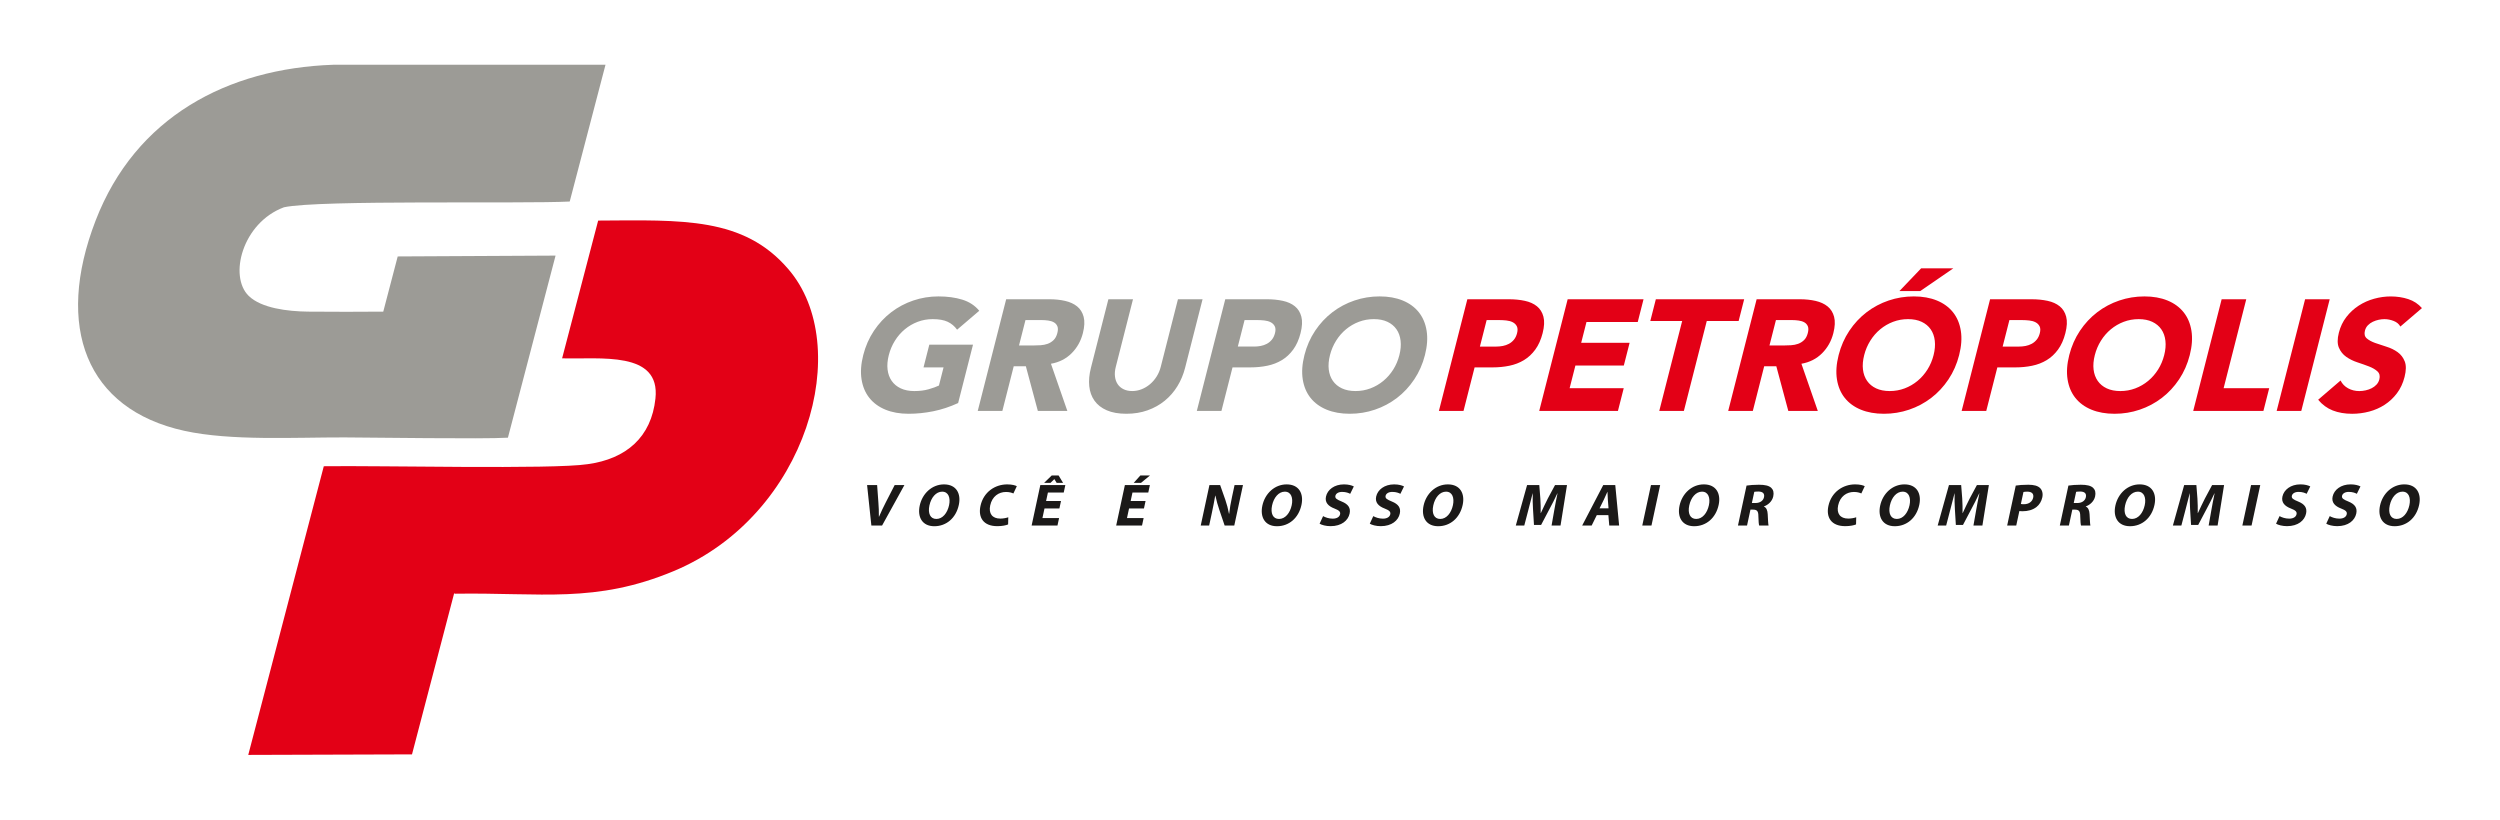
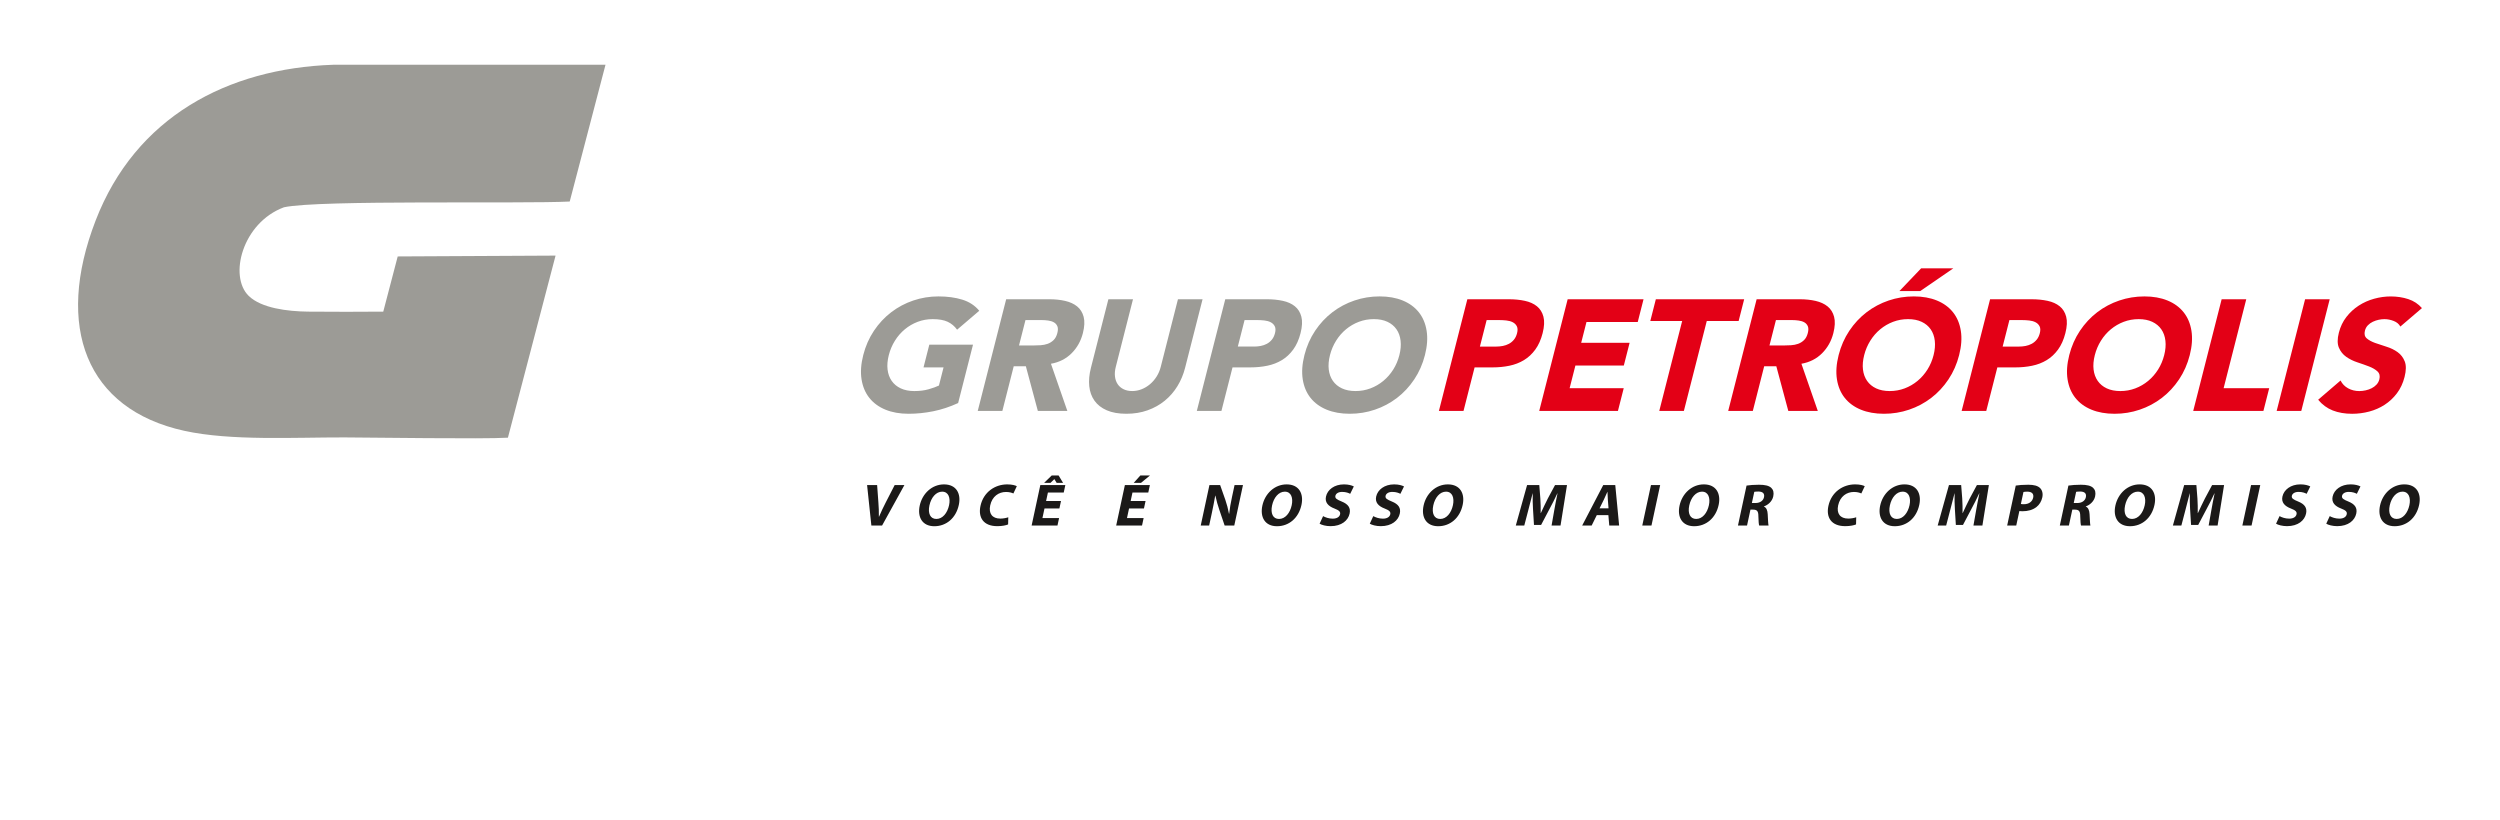
<svg xmlns="http://www.w3.org/2000/svg" xmlns:ns1="http://sodipodi.sourceforge.net/DTD/sodipodi-0.dtd" width="864.567pt" height="283.465pt" id="svg14" viewBox="0 0 864.567 283.465" ns1:docname="grupo-petropolis-seeklogo.com.cdr">
  <defs id="defs18" />
  <path d="m 209.398,22.397 h -94.183 c -36.542,1.27 -68.341,18.069 -82.156,53.893 -14.172,36.749 -3.31,65.247 30.701,72.704 16.109,3.532 38.171,2.236 55.337,2.274 10.202,0.023 47.736,0.63 56.553,0.097 l 16.478,-62.97 -54.592,0.291 -4.996,19.09 -0.01,-0.003 c -6.107,0.076 -19.265,0.079 -25.991,-0.002 -7.144,-0.085 -16.138,-1.192 -20.512,-5.42 -7.004,-6.771 -2.232,-25.321 12.169,-30.666 12.109,-2.65 82.639,-1.137 98.826,-1.99 z" style="fill:#9c9b96;fill-rule:evenodd" id="path2" />
-   <path d="m 194.394,123.919 c 13.104,0.383 34.081,-2.712 32.275,13.906 -1.403,13.338 -10.079,20.878 -23.458,22.699 -12.171,1.863 -72.159,0.428 -91.235,0.713 l -26.124,99.83 56.626,-0.185 14.568,-55.67 0.407,0.107 c 29.733,-0.458 48.453,3.474 75.522,-7.815 46.415,-19.358 62.583,-78.105 39.545,-104.549 C 257.089,75.06 236.126,76.091 206.86,76.283 Z" style="fill:#e30016;fill-rule:evenodd" id="path4" />
  <path d="m 331.35,139.383 c -2.842,1.309 -5.702,2.255 -8.577,2.837 -2.876,0.582 -5.732,0.873 -8.568,0.873 -3.019,0 -5.68,-0.473 -7.985,-1.418 -2.305,-0.945 -4.16,-2.3 -5.566,-4.064 -1.406,-1.764 -2.307,-3.901 -2.705,-6.41 -0.398,-2.509 -0.203,-5.31 0.584,-8.4 0.787,-3.091 2.018,-5.891 3.693,-8.401 1.675,-2.509 3.665,-4.646 5.969,-6.41 2.304,-1.764 4.849,-3.118 7.635,-4.064 2.787,-0.946 5.689,-1.418 8.707,-1.418 3.091,0 5.842,0.373 8.252,1.118 2.41,0.746 4.366,2.028 5.867,3.846 l -7.667,6.546 c -0.858,-1.2 -1.936,-2.109 -3.233,-2.728 -1.297,-0.618 -3.037,-0.927 -5.219,-0.927 -1.818,0 -3.542,0.309 -5.173,0.927 -1.63,0.618 -3.114,1.482 -4.451,2.591 -1.337,1.109 -2.482,2.427 -3.434,3.955 -0.952,1.527 -1.655,3.182 -2.109,4.964 -0.463,1.818 -0.605,3.482 -0.425,4.991 0.179,1.509 0.655,2.818 1.427,3.927 0.772,1.109 1.816,1.973 3.132,2.591 1.316,0.618 2.882,0.927 4.701,0.927 1.855,0 3.508,-0.209 4.96,-0.627 1.452,-0.418 2.634,-0.846 3.545,-1.282 l 1.597,-6.273 h -6.928 l 2,-7.855 h 15.11 z m 16.612,-35.894 h 14.947 c 1.964,0 3.779,0.191 5.446,0.573 1.667,0.382 3.05,1.018 4.151,1.909 1.101,0.891 1.85,2.091 2.248,3.6 0.397,1.509 0.309,3.391 -0.265,5.646 -0.695,2.728 -1.994,5.046 -3.898,6.955 -1.904,1.909 -4.285,3.118 -7.142,3.627 l 5.667,16.31 h -10.201 l -4.143,-15.438 h -4.2 l -3.93,15.438 h -8.51 z m 4.441,15.983 h 5.018 c 0.764,0 1.58,-0.027 2.448,-0.082 0.869,-0.054 1.683,-0.218 2.443,-0.491 0.76,-0.273 1.442,-0.7 2.045,-1.282 0.603,-0.582 1.038,-1.4 1.307,-2.455 0.25,-0.982 0.249,-1.764 -0.003,-2.346 -0.252,-0.582 -0.648,-1.027 -1.187,-1.336 -0.539,-0.309 -1.196,-0.518 -1.968,-0.628 -0.772,-0.109 -1.54,-0.164 -2.304,-0.164 h -5.564 z m 57.432,7.746 c -0.583,2.291 -1.466,4.401 -2.648,6.328 -1.182,1.927 -2.635,3.6 -4.36,5.018 -1.725,1.419 -3.707,2.528 -5.947,3.328 -2.24,0.8 -4.688,1.2 -7.343,1.2 -2.691,0 -4.953,-0.4 -6.786,-1.2 -1.833,-0.8 -3.251,-1.909 -4.253,-3.328 -1.003,-1.418 -1.604,-3.091 -1.804,-5.018 -0.2,-1.927 -0.009,-4.037 0.575,-6.328 l 6.041,-23.729 h 8.51 l -5.958,23.402 c -0.306,1.2 -0.397,2.309 -0.274,3.327 0.123,1.018 0.434,1.9 0.936,2.646 0.501,0.746 1.18,1.327 2.038,1.746 0.857,0.418 1.85,0.627 2.977,0.627 1.127,0 2.217,-0.209 3.269,-0.627 1.052,-0.418 2.018,-1 2.899,-1.746 0.88,-0.746 1.642,-1.628 2.283,-2.646 0.641,-1.018 1.114,-2.127 1.42,-3.327 l 5.958,-23.402 h 8.51 z m 13.896,-23.729 h 14.346 c 2,0 3.845,0.182 5.534,0.546 1.69,0.364 3.084,0.991 4.185,1.882 1.101,0.891 1.85,2.091 2.248,3.6 0.397,1.509 0.305,3.409 -0.279,5.7 -0.574,2.255 -1.419,4.146 -2.535,5.673 -1.116,1.528 -2.426,2.746 -3.931,3.655 -1.504,0.909 -3.178,1.554 -5.021,1.936 -1.843,0.382 -3.782,0.573 -5.819,0.573 h -6.219 l -3.833,15.056 h -8.51 z m 4.343,16.365 h 5.673 c 0.764,0 1.519,-0.073 2.265,-0.218 0.746,-0.145 1.445,-0.391 2.096,-0.736 0.651,-0.346 1.227,-0.818 1.725,-1.418 0.498,-0.6 0.863,-1.355 1.095,-2.264 0.25,-0.982 0.224,-1.773 -0.078,-2.373 -0.302,-0.6 -0.766,-1.064 -1.391,-1.391 -0.626,-0.327 -1.364,-0.536 -2.213,-0.627 -0.85,-0.091 -1.674,-0.136 -2.475,-0.136 h -4.364 z m 23.034,2.946 c 0.787,-3.091 2.018,-5.891 3.693,-8.401 1.675,-2.509 3.665,-4.646 5.969,-6.41 2.304,-1.764 4.849,-3.118 7.635,-4.064 2.787,-0.946 5.689,-1.418 8.707,-1.418 3.018,0 5.68,0.473 7.985,1.418 2.305,0.945 4.16,2.3 5.566,4.064 1.405,1.764 2.307,3.901 2.705,6.41 0.397,2.509 0.203,5.31 -0.584,8.401 -0.787,3.091 -2.018,5.891 -3.693,8.4 -1.675,2.509 -3.665,4.646 -5.968,6.41 -2.304,1.764 -4.849,3.118 -7.635,4.064 -2.786,0.946 -5.689,1.418 -8.707,1.418 -3.019,0 -5.68,-0.473 -7.985,-1.418 -2.305,-0.945 -4.16,-2.3 -5.566,-4.064 -1.406,-1.764 -2.307,-3.901 -2.705,-6.41 -0.397,-2.509 -0.203,-5.31 0.584,-8.4 z m 8.837,0 c -0.463,1.818 -0.605,3.482 -0.425,4.991 0.179,1.509 0.655,2.818 1.427,3.927 0.772,1.109 1.816,1.973 3.132,2.591 1.316,0.618 2.882,0.927 4.701,0.927 1.818,0 3.543,-0.309 5.173,-0.927 1.63,-0.618 3.114,-1.482 4.451,-2.591 1.337,-1.109 2.479,-2.418 3.427,-3.927 0.948,-1.509 1.653,-3.173 2.116,-4.991 0.454,-1.782 0.593,-3.437 0.418,-4.964 -0.175,-1.528 -0.648,-2.846 -1.421,-3.955 -0.772,-1.109 -1.816,-1.973 -3.132,-2.591 -1.315,-0.618 -2.882,-0.927 -4.7,-0.927 -1.818,0 -3.542,0.309 -5.173,0.927 -1.63,0.618 -3.114,1.482 -4.451,2.591 -1.337,1.109 -2.482,2.427 -3.434,3.955 -0.952,1.527 -1.655,3.182 -2.109,4.964 z" style="fill:#9c9b96;fill-rule:evenodd" id="path6" />
  <path d="m 507.447,103.49 h 14.346 c 2,0 3.845,0.182 5.534,0.546 1.689,0.364 3.084,0.991 4.185,1.882 1.101,0.891 1.85,2.091 2.247,3.6 0.398,1.509 0.305,3.409 -0.278,5.7 -0.574,2.255 -1.419,4.146 -2.535,5.673 -1.116,1.528 -2.426,2.746 -3.931,3.655 -1.504,0.909 -3.178,1.554 -5.02,1.936 -1.843,0.382 -3.782,0.573 -5.819,0.573 h -6.219 l -3.833,15.056 h -8.51 z m 4.343,16.365 h 5.673 c 0.764,0 1.518,-0.073 2.265,-0.218 0.746,-0.145 1.445,-0.391 2.096,-0.736 0.651,-0.346 1.226,-0.818 1.725,-1.418 0.498,-0.6 0.863,-1.355 1.094,-2.264 0.25,-0.982 0.224,-1.773 -0.078,-2.373 -0.302,-0.6 -0.766,-1.064 -1.391,-1.391 -0.626,-0.327 -1.364,-0.536 -2.213,-0.627 -0.85,-0.091 -1.674,-0.136 -2.475,-0.136 h -4.364 z m 30.35,-16.365 h 26.238 l -2,7.855 h -17.728 l -1.833,7.2 h 16.747 l -2,7.855 H 544.818 l -2,7.855 h 18.71 l -2,7.855 h -27.22 z m 39.596,7.528 h -11.019 l 1.917,-7.528 h 30.548 l -1.917,7.528 h -11.019 l -7.916,31.093 h -8.51 z m 25.755,-7.528 h 14.947 c 1.964,0 3.779,0.191 5.446,0.573 1.667,0.382 3.05,1.018 4.151,1.909 1.101,0.891 1.85,2.091 2.248,3.6 0.397,1.509 0.309,3.391 -0.265,5.646 -0.695,2.728 -1.994,5.046 -3.898,6.955 -1.904,1.909 -4.285,3.118 -7.142,3.627 l 5.667,16.31 h -10.201 l -4.143,-15.438 h -4.2 l -3.93,15.438 h -8.51 z m 4.441,15.983 h 5.018 c 0.764,0 1.58,-0.027 2.449,-0.082 0.869,-0.054 1.683,-0.218 2.443,-0.491 0.76,-0.273 1.442,-0.7 2.045,-1.282 0.603,-0.582 1.038,-1.4 1.307,-2.455 0.25,-0.982 0.249,-1.764 -0.003,-2.346 -0.252,-0.582 -0.648,-1.027 -1.187,-1.336 -0.54,-0.309 -1.196,-0.518 -1.968,-0.628 -0.772,-0.109 -1.54,-0.164 -2.304,-0.164 h -5.564 z m 23.918,3.328 c 0.787,-3.091 2.018,-5.891 3.693,-8.401 1.675,-2.509 3.665,-4.646 5.968,-6.41 2.304,-1.764 4.849,-3.118 7.635,-4.064 2.787,-0.946 5.689,-1.418 8.707,-1.418 3.018,0 5.68,0.473 7.985,1.418 2.305,0.945 4.16,2.3 5.566,4.064 1.406,1.764 2.307,3.901 2.705,6.41 0.398,2.509 0.203,5.31 -0.584,8.401 -0.787,3.091 -2.018,5.891 -3.693,8.4 -1.675,2.509 -3.665,4.646 -5.968,6.41 -2.304,1.764 -4.849,3.118 -7.635,4.064 -2.787,0.946 -5.689,1.418 -8.707,1.418 -3.019,0 -5.68,-0.473 -7.985,-1.418 -2.305,-0.945 -4.16,-2.3 -5.566,-4.064 -1.406,-1.764 -2.307,-3.901 -2.705,-6.41 -0.397,-2.509 -0.203,-5.31 0.584,-8.4 z m 8.837,0 c -0.463,1.818 -0.605,3.482 -0.425,4.991 0.179,1.509 0.655,2.818 1.427,3.927 0.772,1.109 1.816,1.973 3.132,2.591 1.315,0.618 2.882,0.927 4.701,0.927 1.818,0 3.542,-0.309 5.173,-0.927 1.63,-0.618 3.114,-1.482 4.451,-2.591 1.337,-1.109 2.479,-2.418 3.427,-3.927 0.948,-1.509 1.653,-3.173 2.116,-4.991 0.454,-1.782 0.593,-3.437 0.418,-4.964 -0.175,-1.528 -0.648,-2.846 -1.42,-3.955 -0.772,-1.109 -1.816,-1.973 -3.132,-2.591 -1.315,-0.618 -2.882,-0.927 -4.7,-0.927 -1.819,0 -3.542,0.309 -5.173,0.927 -1.63,0.618 -3.114,1.482 -4.451,2.591 -1.337,1.109 -2.482,2.427 -3.434,3.955 -0.953,1.527 -1.656,3.182 -2.109,4.964 z m 19.694,-30.002 h 11.128 l -11.437,7.855 h -7.2 z m 23.844,10.692 h 14.347 c 2,0 3.845,0.182 5.534,0.546 1.69,0.364 3.084,0.991 4.185,1.882 1.101,0.891 1.85,2.091 2.247,3.6 0.398,1.509 0.305,3.409 -0.278,5.7 -0.574,2.255 -1.419,4.146 -2.535,5.673 -1.116,1.528 -2.426,2.746 -3.931,3.655 -1.504,0.909 -3.178,1.554 -5.02,1.936 -1.843,0.382 -3.782,0.573 -5.819,0.573 h -6.219 l -3.833,15.056 h -8.51 z m 4.344,16.365 h 5.673 c 0.764,0 1.518,-0.073 2.265,-0.218 0.746,-0.145 1.445,-0.391 2.096,-0.736 0.651,-0.346 1.227,-0.818 1.725,-1.418 0.498,-0.6 0.863,-1.355 1.095,-2.264 0.25,-0.982 0.224,-1.773 -0.078,-2.373 -0.302,-0.6 -0.766,-1.064 -1.391,-1.391 -0.626,-0.327 -1.364,-0.536 -2.213,-0.627 -0.85,-0.091 -1.675,-0.136 -2.475,-0.136 h -4.364 z m 23.034,2.946 c 0.787,-3.091 2.018,-5.891 3.693,-8.401 1.675,-2.509 3.665,-4.646 5.968,-6.41 2.304,-1.764 4.849,-3.118 7.635,-4.064 2.786,-0.946 5.689,-1.418 8.707,-1.418 3.018,0 5.68,0.473 7.985,1.418 2.305,0.945 4.16,2.3 5.566,4.064 1.406,1.764 2.307,3.901 2.705,6.41 0.397,2.509 0.203,5.31 -0.584,8.401 -0.787,3.091 -2.018,5.891 -3.693,8.4 -1.675,2.509 -3.665,4.646 -5.968,6.41 -2.304,1.764 -4.849,3.118 -7.635,4.064 -2.787,0.946 -5.689,1.418 -8.707,1.418 -3.019,0 -5.68,-0.473 -7.985,-1.418 -2.305,-0.945 -4.16,-2.3 -5.566,-4.064 -1.406,-1.764 -2.307,-3.901 -2.705,-6.41 -0.397,-2.509 -0.203,-5.31 0.584,-8.4 z m 8.837,0 c -0.463,1.818 -0.605,3.482 -0.425,4.991 0.179,1.509 0.655,2.818 1.428,3.927 0.772,1.109 1.816,1.973 3.132,2.591 1.315,0.618 2.882,0.927 4.701,0.927 1.818,0 3.542,-0.309 5.173,-0.927 1.63,-0.618 3.114,-1.482 4.451,-2.591 1.337,-1.109 2.479,-2.418 3.427,-3.927 0.948,-1.509 1.653,-3.173 2.116,-4.991 0.454,-1.782 0.593,-3.437 0.418,-4.964 -0.175,-1.528 -0.648,-2.846 -1.42,-3.955 -0.772,-1.109 -1.816,-1.973 -3.132,-2.591 -1.315,-0.618 -2.882,-0.927 -4.7,-0.927 -1.818,0 -3.542,0.309 -5.173,0.927 -1.63,0.618 -3.114,1.482 -4.451,2.591 -1.337,1.109 -2.482,2.427 -3.434,3.955 -0.953,1.527 -1.656,3.182 -2.109,4.964 z m 43.864,-19.311 h 8.51 l -7.832,30.766 h 15.765 l -2,7.855 h -24.275 z m 28.857,0 h 8.51 l -9.832,38.621 h -8.51 z m 32.946,9.437 c -0.469,-0.873 -1.241,-1.518 -2.316,-1.936 -1.076,-0.418 -2.141,-0.627 -3.195,-0.627 -0.618,0 -1.273,0.073 -1.965,0.218 -0.691,0.145 -1.368,0.373 -2.028,0.682 -0.66,0.309 -1.237,0.718 -1.731,1.227 -0.493,0.509 -0.832,1.127 -1.017,1.855 -0.296,1.164 -0.087,2.054 0.628,2.673 0.716,0.618 1.681,1.145 2.898,1.582 1.216,0.436 2.533,0.873 3.949,1.309 1.416,0.436 2.686,1.055 3.81,1.855 1.123,0.8 1.95,1.873 2.481,3.219 0.53,1.346 0.508,3.146 -0.066,5.401 -0.546,2.146 -1.423,4.018 -2.631,5.619 -1.207,1.6 -2.627,2.927 -4.26,3.982 -1.632,1.054 -3.413,1.837 -5.343,2.346 -1.93,0.509 -3.895,0.764 -5.895,0.764 -2.509,0 -4.74,-0.382 -6.691,-1.145 -1.952,-0.764 -3.637,-2 -5.056,-3.709 l 7.749,-6.655 c 0.577,1.164 1.448,2.064 2.613,2.7 1.165,0.636 2.457,0.955 3.876,0.955 0.691,0 1.412,-0.082 2.163,-0.245 0.751,-0.164 1.45,-0.409 2.097,-0.736 0.647,-0.327 1.208,-0.746 1.683,-1.255 0.475,-0.509 0.801,-1.109 0.977,-1.8 0.296,-1.164 0.085,-2.082 -0.635,-2.755 -0.72,-0.673 -1.692,-1.246 -2.917,-1.718 -1.225,-0.473 -2.559,-0.945 -4.003,-1.418 -1.443,-0.473 -2.736,-1.109 -3.878,-1.909 -1.142,-0.8 -1.992,-1.855 -2.549,-3.164 -0.558,-1.309 -0.564,-3.037 -0.017,-5.182 0.527,-2.073 1.4,-3.891 2.616,-5.455 1.216,-1.564 2.641,-2.873 4.273,-3.927 1.632,-1.055 3.406,-1.846 5.323,-2.373 1.916,-0.527 3.82,-0.791 5.711,-0.791 2.182,0 4.213,0.309 6.092,0.927 1.879,0.618 3.452,1.655 4.718,3.109 z" style="fill:#e30016;fill-rule:evenodd" id="path8" />
  <path d="m 305.042,181.755 7.73,-14.012 h -3.368 l -3.075,5.987 c -0.822,1.601 -1.616,3.264 -2.331,4.948 h -0.062 c 0.043,-1.746 -0.05,-3.347 -0.171,-5.01 l -0.431,-5.925 h -3.472 l 1.48,14.012 z m 21.415,-14.24 c -4.137,0 -7.493,3.139 -8.396,7.338 -0.858,3.992 0.9,7.131 5.058,7.131 4.096,0 7.48,-2.786 8.467,-7.38 0.831,-3.867 -0.826,-7.089 -5.129,-7.089 z m -0.624,2.515 c 2.183,0 2.924,2.162 2.383,4.677 -0.585,2.723 -2.25,4.761 -4.391,4.761 -2.121,0 -2.994,-1.933 -2.404,-4.678 0.585,-2.723 2.271,-4.761 4.412,-4.761 z m 22.855,8.856 c -0.677,0.249 -1.782,0.458 -2.739,0.458 -2.827,0 -4.111,-1.767 -3.508,-4.574 0.67,-3.118 2.95,-4.636 5.466,-4.636 1.123,0 1.963,0.25 2.549,0.52 l 1.185,-2.515 c -0.499,-0.291 -1.675,-0.624 -3.317,-0.624 -4.241,0 -8.222,2.661 -9.25,7.442 -0.858,3.991 0.989,7.006 5.833,7.006 1.704,0 3.082,-0.312 3.726,-0.603 z m 18.235,-5.634 h -5.156 l 0.625,-2.91 h 5.468 l 0.558,-2.599 h -8.648 l -3.011,14.012 h 8.939 l 0.558,-2.599 h -5.758 l 0.715,-3.326 h 5.156 z m -3.22,-8.814 -2.628,2.557 h 2.204 l 1.316,-1.289 h 0.042 l 0.783,1.289 h 2.224 l -1.55,-2.557 z m 32.462,8.814 h -5.156 l 0.625,-2.91 h 5.468 l 0.558,-2.599 h -8.648 l -3.011,14.012 h 8.939 l 0.558,-2.599 h -5.759 l 0.715,-3.326 h 5.156 z m -1.806,-8.814 -2.296,2.557 h 2.516 l 3.106,-2.557 z m 23.795,17.317 0.907,-4.22 c 0.491,-2.287 0.874,-4.262 1.189,-6.112 l 0.067,-0.021 c 0.333,1.642 0.859,3.451 1.369,4.948 l 1.832,5.405 h 3.326 l 3.011,-14.012 h -2.911 l -0.88,4.095 c -0.451,2.1 -0.795,3.991 -0.985,5.842 h -0.062 c -0.284,-1.58 -0.74,-3.326 -1.255,-4.803 l -1.807,-5.135 h -3.701 l -3.011,14.012 z m 26.799,-14.24 c -4.137,0 -7.493,3.139 -8.396,7.338 -0.858,3.992 0.9,7.131 5.058,7.131 4.096,0 7.48,-2.786 8.467,-7.38 0.831,-3.867 -0.826,-7.089 -5.129,-7.089 z m -0.624,2.515 c 2.183,0 2.924,2.162 2.383,4.677 -0.585,2.723 -2.25,4.761 -4.391,4.761 -2.121,0 -2.994,-1.933 -2.404,-4.678 0.585,-2.723 2.271,-4.761 4.412,-4.761 z m 12.024,11.08 c 0.696,0.437 2.187,0.852 3.787,0.852 3.846,0 6.084,-1.996 6.589,-4.345 0.424,-1.975 -0.463,-3.264 -2.74,-4.179 -1.661,-0.686 -2.366,-1.081 -2.174,-1.975 0.157,-0.728 0.956,-1.351 2.328,-1.351 1.372,0 2.285,0.395 2.788,0.665 l 1.256,-2.557 c -0.751,-0.374 -1.844,-0.707 -3.424,-0.707 -3.305,0 -5.694,1.829 -6.208,4.22 -0.438,2.037 0.803,3.326 2.957,4.137 1.554,0.603 2.112,1.102 1.925,1.975 -0.197,0.915 -1.096,1.518 -2.551,1.518 -1.351,0 -2.567,-0.437 -3.326,-0.873 z m 17.357,0 c 0.696,0.437 2.187,0.852 3.787,0.852 3.846,0 6.084,-1.996 6.589,-4.345 0.424,-1.975 -0.463,-3.264 -2.74,-4.179 -1.661,-0.686 -2.366,-1.081 -2.174,-1.975 0.157,-0.728 0.956,-1.351 2.328,-1.351 1.372,0 2.285,0.395 2.788,0.665 l 1.256,-2.557 c -0.751,-0.374 -1.844,-0.707 -3.424,-0.707 -3.305,0 -5.694,1.829 -6.208,4.22 -0.438,2.037 0.803,3.326 2.957,4.137 1.555,0.603 2.112,1.102 1.925,1.975 -0.197,0.915 -1.096,1.518 -2.551,1.518 -1.351,0 -2.567,-0.437 -3.326,-0.873 z m 26.993,-13.596 c -4.137,0 -7.493,3.139 -8.396,7.338 -0.858,3.992 0.9,7.131 5.058,7.131 4.096,0 7.48,-2.786 8.467,-7.38 0.831,-3.867 -0.826,-7.089 -5.129,-7.089 z m -0.624,2.515 c 2.183,0 2.924,2.162 2.383,4.677 -0.585,2.723 -2.25,4.761 -4.391,4.761 -2.121,0 -2.994,-1.933 -2.404,-4.678 0.585,-2.723 2.271,-4.761 4.412,-4.761 z m 36.493,11.725 h 3.098 l 2.241,-14.012 h -4.137 l -2.498,4.656 c -0.792,1.559 -1.668,3.409 -2.411,5.031 h -0.062 c 0.041,-1.642 -0.021,-3.389 -0.109,-5.01 l -0.367,-4.677 h -4.22 l -3.905,14.012 h 2.931 l 1.393,-5.322 c 0.479,-1.746 1.006,-3.908 1.496,-5.8 h 0.042 c -0.061,1.829 -0.011,3.825 0.093,5.468 l 0.331,5.426 h 2.474 l 2.88,-5.468 c 0.893,-1.642 1.904,-3.638 2.725,-5.426 h 0.062 c -0.438,2.037 -0.813,4.074 -1.113,5.759 z m 19.647,-3.597 0.308,3.597 h 3.409 l -1.334,-14.012 h -4.158 l -7.293,14.012 h 3.284 l 1.771,-3.597 z m -3.046,-2.37 1.47,-2.973 c 0.403,-0.811 0.839,-1.871 1.225,-2.703 h 0.042 c 0.029,0.832 0.055,1.871 0.126,2.703 l 0.235,2.973 z m 17.776,-8.045 -3.011,14.012 h 3.181 l 3.011,-14.012 z m 18.279,-0.229 c -4.137,0 -7.493,3.139 -8.396,7.338 -0.858,3.992 0.9,7.131 5.058,7.131 4.096,0 7.48,-2.786 8.467,-7.38 0.831,-3.867 -0.826,-7.089 -5.129,-7.089 z m -0.624,2.515 c 2.183,0 2.924,2.162 2.383,4.677 -0.585,2.723 -2.25,4.761 -4.391,4.761 -2.121,0 -2.994,-1.933 -2.404,-4.678 0.585,-2.723 2.271,-4.761 4.412,-4.761 z m 12.426,11.725 h 3.139 l 1.184,-5.509 h 0.956 c 1.284,0.021 1.785,0.499 1.784,2.245 0.045,1.726 0.132,2.869 0.276,3.264 h 3.243 c -0.154,-0.541 -0.198,-2.37 -0.295,-3.95 -0.076,-1.289 -0.416,-2.225 -1.308,-2.619 l 0.013,-0.062 c 1.299,-0.437 2.831,-1.663 3.215,-3.451 0.277,-1.289 0.029,-2.266 -0.659,-2.931 -0.828,-0.79 -2.216,-1.102 -4.295,-1.102 -1.684,0 -3.228,0.125 -4.283,0.291 z m 5.645,-11.663 c 0.237,-0.042 0.687,-0.104 1.457,-0.104 1.451,0.021 2.186,0.665 1.909,1.954 -0.264,1.227 -1.369,2.017 -2.949,2.017 h -1.247 z m 35.252,8.794 c -0.677,0.249 -1.782,0.458 -2.739,0.458 -2.827,0 -4.111,-1.767 -3.508,-4.574 0.67,-3.118 2.95,-4.636 5.466,-4.636 1.123,0 1.963,0.25 2.549,0.52 l 1.185,-2.515 c -0.499,-0.291 -1.675,-0.624 -3.317,-0.624 -4.241,0 -8.222,2.661 -9.25,7.442 -0.858,3.991 0.989,7.006 5.833,7.006 1.704,0 3.082,-0.312 3.726,-0.603 z m 16.682,-11.371 c -4.137,0 -7.493,3.139 -8.396,7.338 -0.858,3.992 0.9,7.131 5.058,7.131 4.096,0 7.48,-2.786 8.467,-7.38 0.831,-3.867 -0.826,-7.089 -5.129,-7.089 z m -0.624,2.515 c 2.183,0 2.924,2.162 2.383,4.677 -0.585,2.723 -2.249,4.761 -4.391,4.761 -2.121,0 -2.994,-1.933 -2.404,-4.678 0.585,-2.723 2.271,-4.761 4.412,-4.761 z m 24.483,11.725 h 3.098 l 2.241,-14.012 h -4.137 l -2.498,4.656 c -0.792,1.559 -1.668,3.409 -2.411,5.031 h -0.062 c 0.041,-1.642 -0.02,-3.389 -0.108,-5.01 l -0.367,-4.677 h -4.22 l -3.905,14.012 h 2.931 l 1.393,-5.322 c 0.479,-1.746 1.006,-3.908 1.496,-5.8 h 0.042 c -0.061,1.829 -0.011,3.825 0.093,5.468 l 0.331,5.426 h 2.474 l 2.88,-5.468 c 0.893,-1.642 1.904,-3.638 2.725,-5.426 h 0.062 c -0.438,2.037 -0.813,4.074 -1.113,5.759 z m 11.661,0 h 3.139 l 1.077,-5.01 c 0.282,0.042 0.651,0.062 1.067,0.062 1.871,0 3.57,-0.457 4.87,-1.476 1.002,-0.79 1.709,-1.954 2.004,-3.326 0.295,-1.372 -0.058,-2.536 -0.8,-3.243 -0.775,-0.748 -2.087,-1.123 -4.041,-1.123 -1.933,0 -3.332,0.125 -4.345,0.291 z m 5.632,-11.6 c 0.242,-0.062 0.692,-0.125 1.337,-0.125 1.58,0 2.308,0.769 2.032,2.058 -0.308,1.435 -1.531,2.287 -3.215,2.287 -0.458,0 -0.785,-0.021 -1.042,-0.083 z m 12.577,11.6 h 3.139 l 1.184,-5.509 h 0.956 c 1.284,0.021 1.785,0.499 1.784,2.245 0.045,1.726 0.132,2.869 0.276,3.264 h 3.243 c -0.154,-0.541 -0.198,-2.37 -0.295,-3.95 -0.076,-1.289 -0.416,-2.225 -1.308,-2.619 l 0.013,-0.062 c 1.299,-0.437 2.831,-1.663 3.215,-3.451 0.277,-1.289 0.029,-2.266 -0.659,-2.931 -0.828,-0.79 -2.216,-1.102 -4.295,-1.102 -1.684,0 -3.228,0.125 -4.283,0.291 z m 5.645,-11.663 c 0.237,-0.042 0.687,-0.104 1.457,-0.104 1.451,0.021 2.186,0.665 1.909,1.954 -0.264,1.227 -1.369,2.017 -2.949,2.017 h -1.247 z m 21.965,-2.578 c -4.137,0 -7.493,3.139 -8.396,7.338 -0.858,3.992 0.9,7.131 5.058,7.131 4.096,0 7.48,-2.786 8.467,-7.38 0.831,-3.867 -0.826,-7.089 -5.129,-7.089 z m -0.624,2.515 c 2.183,0 2.924,2.162 2.383,4.677 -0.585,2.723 -2.25,4.761 -4.391,4.761 -2.121,0 -2.994,-1.933 -2.404,-4.678 0.585,-2.723 2.271,-4.761 4.412,-4.761 z m 24.483,11.725 h 3.098 l 2.241,-14.012 h -4.137 L 762.514,172.4 c -0.792,1.559 -1.668,3.409 -2.411,5.031 h -0.062 c 0.041,-1.642 -0.02,-3.389 -0.108,-5.01 l -0.367,-4.677 h -4.22 l -3.905,14.012 h 2.931 l 1.393,-5.322 c 0.479,-1.746 1.006,-3.908 1.496,-5.8 h 0.042 c -0.061,1.829 -0.011,3.825 0.093,5.468 l 0.331,5.426 h 2.474 l 2.88,-5.468 c 0.893,-1.642 1.904,-3.638 2.725,-5.426 h 0.062 c -0.438,2.037 -0.813,4.074 -1.113,5.759 z m 14.671,-14.012 -3.011,14.012 h 3.181 l 3.011,-14.012 z m 8.643,13.367 c 0.696,0.437 2.187,0.852 3.787,0.852 3.846,0 6.084,-1.996 6.589,-4.345 0.424,-1.975 -0.463,-3.264 -2.741,-4.179 -1.661,-0.686 -2.366,-1.081 -2.174,-1.975 0.156,-0.728 0.956,-1.351 2.328,-1.351 1.372,0 2.285,0.395 2.788,0.665 l 1.256,-2.557 c -0.751,-0.374 -1.844,-0.707 -3.424,-0.707 -3.305,0 -5.694,1.829 -6.208,4.22 -0.438,2.037 0.803,3.326 2.957,4.137 1.554,0.603 2.112,1.102 1.925,1.975 -0.197,0.915 -1.096,1.518 -2.551,1.518 -1.351,0 -2.567,-0.437 -3.326,-0.873 z m 17.357,0 c 0.696,0.437 2.187,0.852 3.787,0.852 3.846,0 6.084,-1.996 6.589,-4.345 0.424,-1.975 -0.463,-3.264 -2.74,-4.179 -1.661,-0.686 -2.366,-1.081 -2.174,-1.975 0.157,-0.728 0.956,-1.351 2.328,-1.351 1.372,0 2.285,0.395 2.788,0.665 l 1.256,-2.557 c -0.751,-0.374 -1.844,-0.707 -3.424,-0.707 -3.305,0 -5.694,1.829 -6.208,4.22 -0.438,2.037 0.803,3.326 2.957,4.137 1.555,0.603 2.112,1.102 1.925,1.975 -0.197,0.915 -1.095,1.518 -2.551,1.518 -1.351,0 -2.567,-0.437 -3.326,-0.873 z m 26.993,-13.596 c -4.137,0 -7.493,3.139 -8.396,7.338 -0.858,3.992 0.9,7.131 5.058,7.131 4.096,0 7.48,-2.786 8.467,-7.38 0.831,-3.867 -0.826,-7.089 -5.129,-7.089 z m -0.624,2.515 c 2.183,0 2.924,2.162 2.383,4.677 -0.585,2.723 -2.25,4.761 -4.391,4.761 -2.121,0 -2.994,-1.933 -2.404,-4.678 0.585,-2.723 2.271,-4.761 4.412,-4.761 z" style="fill:#1b1918;fill-rule:evenodd" id="path10" />
  <path d="m 809.254,158.319 -4.625,-2.67 z" style="fill:#bfa85c;fill-rule:evenodd" id="path12" />
</svg>